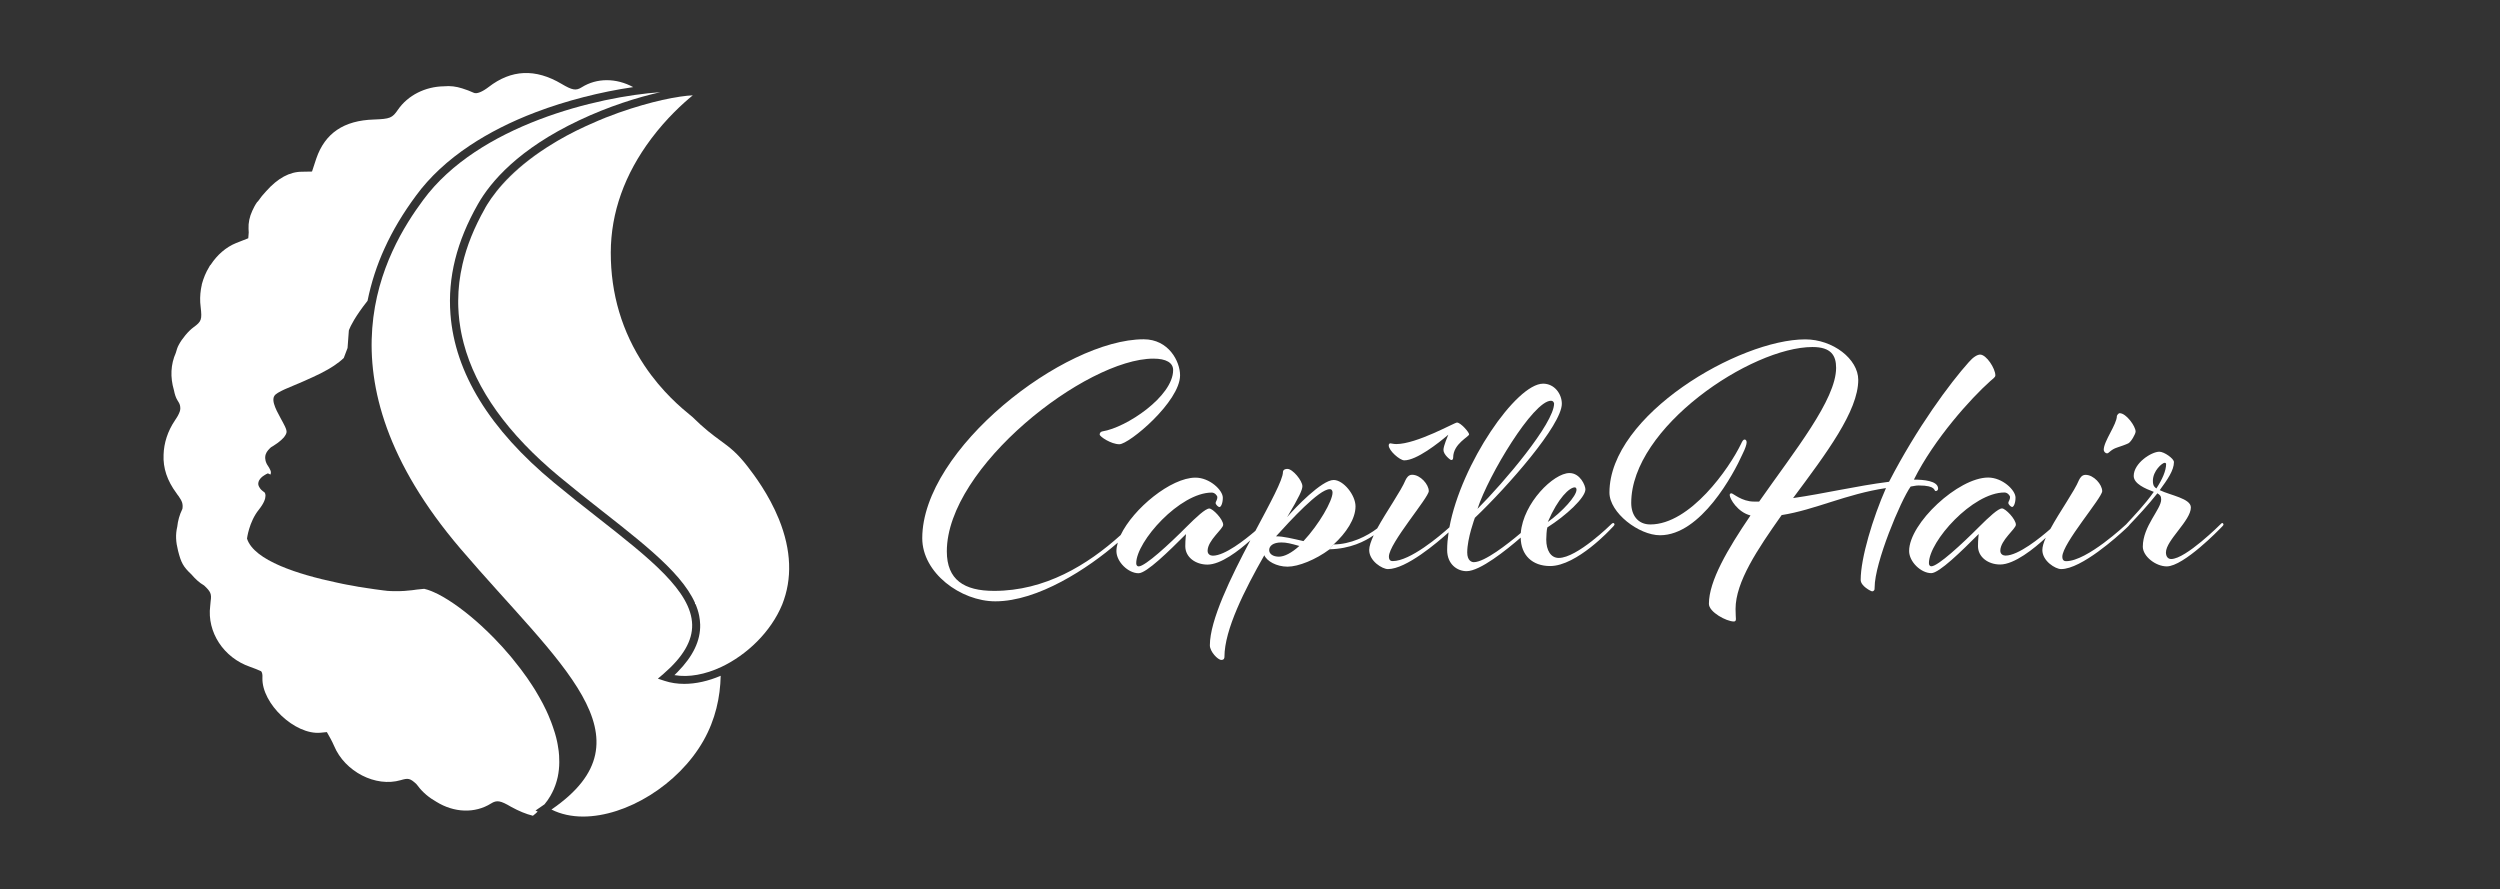
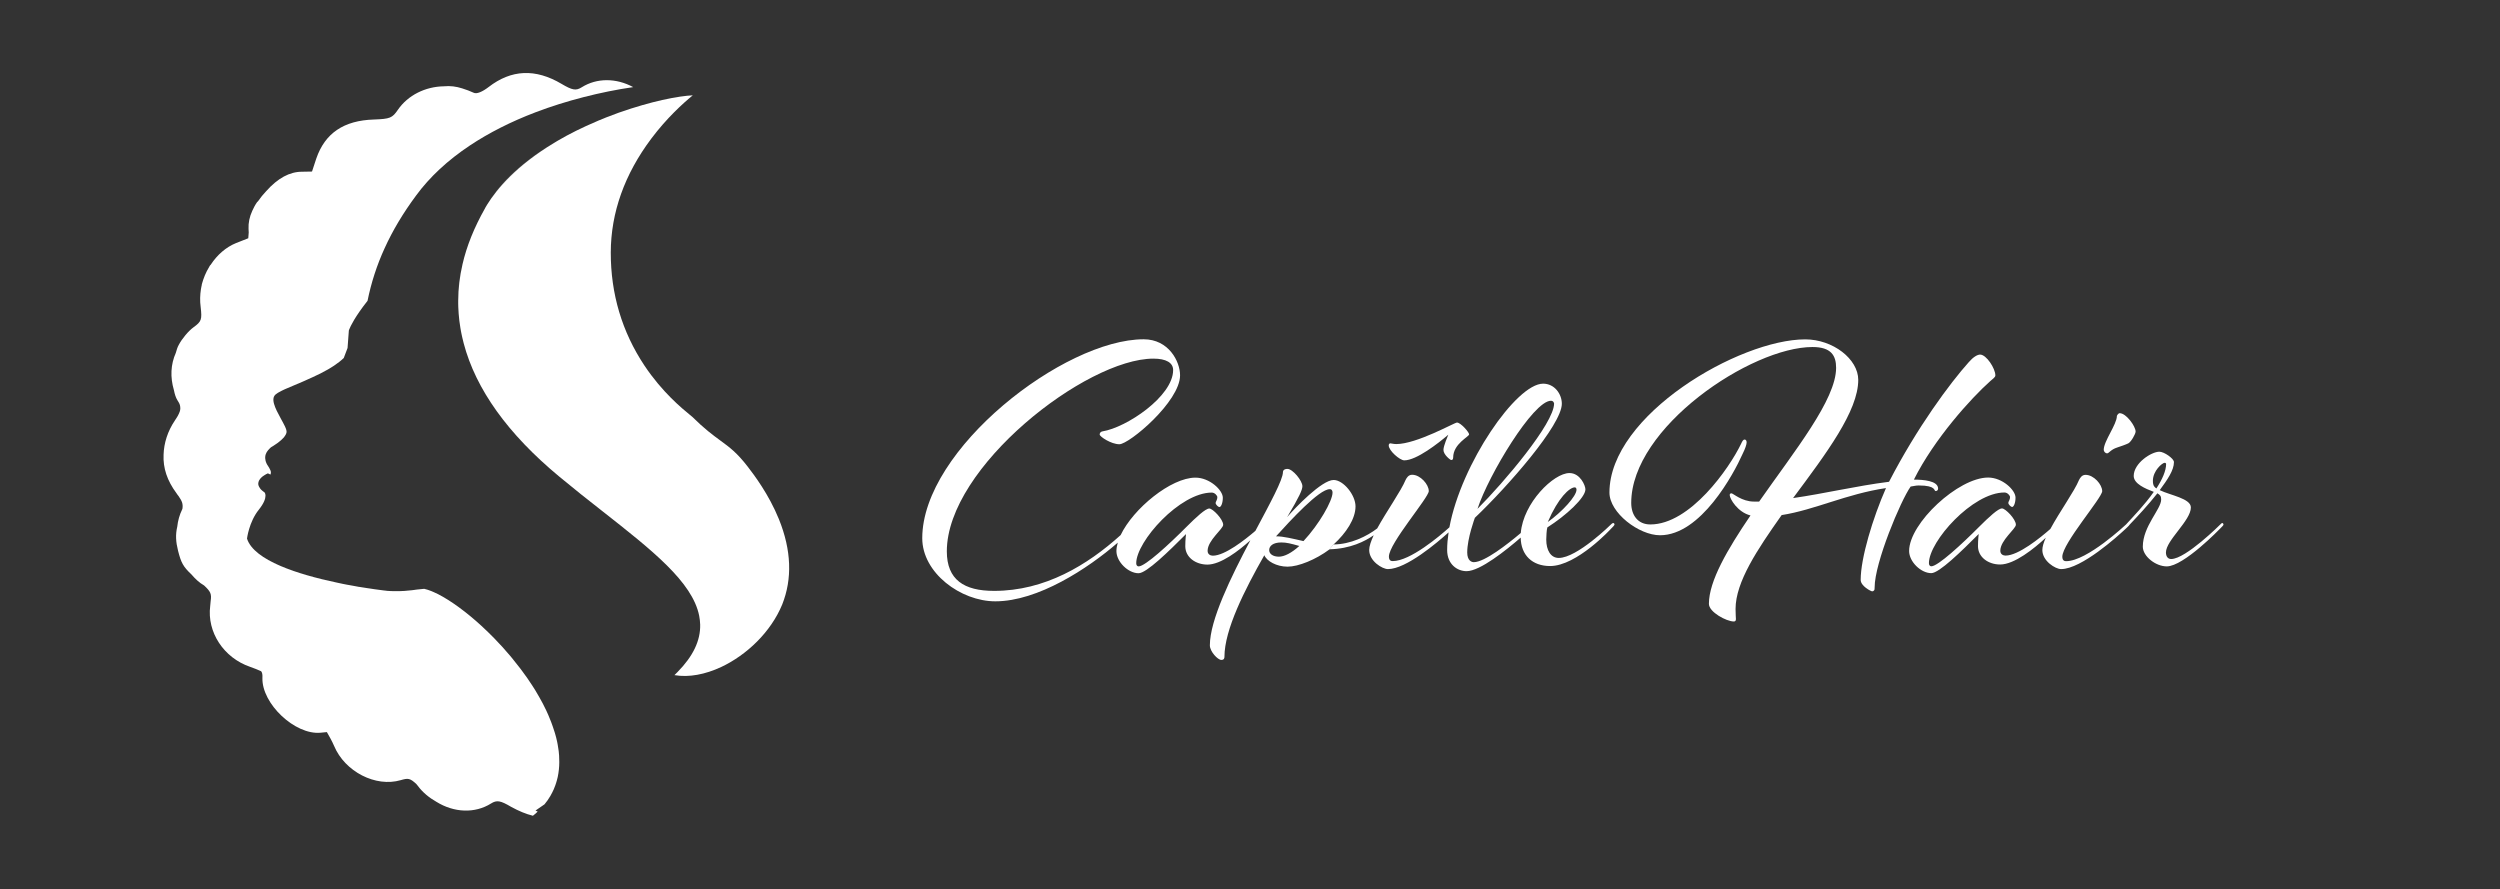
<svg xmlns="http://www.w3.org/2000/svg" id="Calque_1" x="0px" y="0px" viewBox="0 0 2777.2 987.9" style="enable-background:new 0 0 2777.2 987.9;" xml:space="preserve">
  <rect x="0" y="0" width="2777.2" height="987.9" fill="#333333" stroke="none" />
  <style type="text/css">
	.st0{fill:#FFFFFF;}
</style>
  <g>
    <g>
      <g>
        <g>
          <path class="st0" d="M2122.5,540.5c3.5-0.4,5.4-1.2,8.9-1.2c20.1,0,16.6,6.2,18.9,6.2c1.2,0,2.7-0.8,2.7-2.7      c0-8.8-16.5-10-26.9-10c22.7-45.4,63.5-90.4,84.7-109.3c2.7-2.6,5.8-4.2,5.8-6.5c0-7.7-10-23.1-16.9-23.1      c-3.1,0-7.7,2.7-12.7,8.5c-20.7,23.1-57.3,72.4-88.5,132.8c-36.5,4.6-71.6,13.1-106.6,18.1c37-49.7,72.4-96.7,72.4-131.3      c0-23.1-28.1-45-58.9-45c-73.1,0-217.5,84-217.5,170.2c0,22.4,32.7,47.4,56.2,47.4c45.4,0,82-68.5,91.6-90.1      c3.1-6.2,4.6-10.8,4.6-13.1c0-1.2-0.4-3.1-2.3-3.1c-1.5,0-2.6,1.9-3.8,4.6c-13.1,27.3-56.6,89.7-100.9,89.7      c-13.9,0-21.2-10.4-21.2-23.9c0-83.9,133.3-173.2,201.4-173.2c20.8,0,26.2,9.6,26.2,23.1c0,35.4-46.2,92.4-85.5,148.6h-5.8      c-13.5,0-23.1-9.2-25-9.2c-1.5,0-1.9,1.1-1.9,1.9c0,4.2,8.9,19.2,23.1,22.7c-25.4,37.4-46.2,72.8-46.2,98.2      c0,9.2,19.6,19.6,27.7,19.6c1.5,0,2.3-0.8,2.3-2.7c0-2-0.4-4.7-0.4-11.2c0-30,24.3-66.2,51.2-104.3c36.6-5.7,72-23.5,115.9-30      c-14.6,33.1-28.1,77.7-28.1,102c0,6.9,11.5,12.7,12.7,12.7c1.6,0,3.1-1.1,2.8-4.4C2082.5,625.2,2111.3,556.3,2122.5,540.5z" />
          <path class="st0" d="M2340.8,503.6c2,0,3.9-4.2,11.2-6.5c3.4-1.1,10-3.4,12.3-4.6c3.1-1.6,8.1-10.4,8.1-13.1      c0-5.8-10.4-20.4-17.7-20.4c-1.6,0-3.1,2.7-3.1,3.1c0,9.3-14.7,28.1-14.6,37.6C2337,501.3,2338.5,503.6,2340.8,503.6z" />
          <path class="st0" d="M1560,511.4c13.5,0,37.7-18.9,48.9-28.5c-0.4,1.1-5.4,12.3-5.4,16.9c0,5.4,7.7,11.2,8.5,11.2s2.3,0,2.3-2.7      c0-15.4,17.7-23.1,17.7-25.8c0-2.3-9.3-13.1-13.5-13.1c-2.7,0-44.7,23.9-67.4,23.9c-3,0-5.7-0.8-6.5-0.8c-1.1,0-1.9,0.8-1.9,2.3      C1542.7,500.6,1555,511.4,1560,511.4z" />
          <path class="st0" d="M1792,581c-0.8,0-2.3,1.5-2.3,1.5s-37.7,37.3-58.1,37.3c-8.9,0-13.9-8.5-13.9-20.4c0-2.7,0.4-11.2,1.2-13.5      c21.1-13.4,42.3-33.1,42.3-42.3c0-4.2-5.8-18.1-17.7-18.1c-17.7,0-51.4,33.3-54.1,66.6c-14.7,12.4-40.2,32.4-52.2,32.4      c-2.3,0-7.3-1.6-7.3-10.8c0-15.8,8.5-38.5,8.5-38.5c36.9-35.1,96.6-103.2,96.6-126.7c0-10.8-8.1-22.3-20.8-22.3      c-29.8,0-91,89-104.1,159.6c-10.9,9.8-43.6,37.5-63,37.5c-1.5,0-4.2-0.4-4.2-5c0-14.7,44.3-65.5,44.3-72.8      c0-7.3-9.3-18.1-18.5-18.1c-4.2,0-6.1,3.5-7.3,5.8c-4.9,12-21.1,34.8-31.5,53.8c-11.3,8.7-29.7,17.8-48.6,17.8l-4.6,5.4      c23.3-0.5,39.6-8.9,49.3-15.6c-3,6.5-5,12.2-5,16.4c0,12.3,14.6,21.2,20.8,21.2c20.3,0,55-29.6,67.4-40.8      c-1,6.7-1.6,13.3-1.6,19.6c0,15.8,11.2,23.5,21.6,23.5c14.9,0,44.1-23.4,60.1-37.3c0.3,19.6,12.9,31.6,32.7,31.6      c29.7,0,67.8-41.6,67.8-41.6c1.2-1.1,3.9-3.8,3.7-4.7C1793.5,582.2,1793.2,581,1792,581z M1749.4,541.4c1.5,0,1.9,1.5,1.9,2.7      c0,6.9-15.7,24.3-31.9,35.8C1730.9,553,1743.6,541.4,1749.4,541.4z M1722.9,445.2c2.7,0,3.4,2.3,3.5,3.1      c0,21.9-55.5,87.4-85.1,117C1653.6,527.6,1703.3,445.2,1722.9,445.2z" />
          <path class="st0" d="M2468.5,581c-0.4,0-1.1,0.7-1.9,1.5c0,0-38.5,38.5-54.7,38.5c-3.5,0-5.8-2.7-5.8-7.3      c0-13.4,27.7-35.4,27.7-50c0-10-22.7-13.4-34.6-19.2c8.5-11.6,15.8-22,15.8-31.2c0-3.8-10.8-11.5-16.2-11.5      c-8.9,0-28.5,12.7-28.5,26.9c0,8.8,13.1,14.2,22.3,17.7c-10,14.3-22.7,27.3-30.8,36.2c-0.4,0.3-43.2,40.8-66.6,40.8      c-1.5,0-4.2-0.4-4.2-5c0-14.7,44.3-65.5,44.3-72.8c0-7.3-9.3-18.1-18.5-18.1c-4.2,0-6.1,3.5-7.3,5.8      c-4.9,12.1-21.5,35.2-31.8,54.3c-10.9,9.6-35.5,29.6-49.8,29.6c-2.7,0-5.8-1.5-5.8-5.4c0-11.6,17.3-24.3,17.3-28.9      c0-6.2-11.6-18.1-15.4-18.1c-4.2,0-14.3,9.3-25.8,20.8c-18.4,18.5-45.4,43.5-52.7,43.5c-1.5,0-2.7-1.2-2.7-3.5      c0-24.2,48.5-78.5,83.9-78.5c3.5,0,6.2,3.5,6.2,5c0,3.4-1.9,5-1.9,6.5c0,1.9,3,4.6,4.2,4.6c1.9,0,3.8-4.6,3.8-10.4      c0-8.4-14.6-22.3-30.4-22.3c-33.1,0-87.8,50.8-87.8,81.6c0,11.9,13.1,24.6,24.6,24.6c8.8,0,33.5-24.3,52.7-43.5      c0,0-0.8,6.2-0.8,13.5c0,12.3,11.5,20.4,24.6,20.4c15.9,0,37.9-17.8,50.7-29.7c-2.4,5.3-3.8,10-3.8,13.6      c0,12.3,14.6,21.2,20.8,21.2c22.7,0,63.3-36.9,70.8-43.9c0.4-0.3,0.8-0.7,1.2-1.1c1-1,3.6-3.3,4.1-4.3c9-9.4,21-22.3,30.9-34.9      c3,1.9,4.2,3,4.2,6.9c0,10.8-20.4,29.7-20.4,52.4c0,10.7,14.3,21.9,26.6,21.9c18.9,0,59.3-42,59.3-42c1.5-1.5,3.7-3.6,3.7-4.3      S2469.7,581,2468.5,581z M2395.5,542.6c-3.5-2.3-3.9-5-3.9-8.5c0-11.1,10.4-20,13.1-20c1.1,0,1.5,0.8,1.6,1.2      C2406.3,523,2402,532.6,2395.5,542.6z" />
        </g>
      </g>
      <path class="st0" d="M1481.5,533.2c-13.1,0-42.7,30.8-51.6,41.2c13.8-23.1,16.9-30.4,16.9-34.3c0-6.1-10.8-19.2-16.6-19.2    c-4.2,0-5,2.3-5,3.5c0,8.5-14.1,34.3-30.6,65.3c-11.8,10.1-34,27.6-47.3,27.6c-2.7,0-5.8-1.5-5.8-5.4c0-11.6,17.3-24.3,17.3-28.9    c0-6.2-11.6-18.1-15.4-18.1c-4.2,0-14.3,9.3-25.8,20.8c-18.4,18.5-45.4,43.5-52.7,43.5c-1.5,0-2.7-1.2-2.7-3.5    c0-24.2,48.5-78.5,83.9-78.5c3.5,0,6.2,3.5,6.2,5c0,3.4-1.9,5-1.9,6.5c0,1.9,3,4.6,4.2,4.6c1.9,0,3.8-4.6,3.8-10.4    c0-8.4-14.6-22.3-30.4-22.3c-27.2,0-69.1,34.4-83.1,63.8c-36.9,33.3-84.2,62.1-140.7,62c-33.2,0-52.4-12.3-52.4-43.9    c0-93.6,154.8-214.1,229.5-214.1c14.2,0,21.9,4.6,21.9,12.7c0,29.2-51.9,63.9-78.5,68.1c-2.3,0.4-3.1,2-3.1,3.5    c0,2.3,12.7,10.8,21.9,10.8c10.8,0,67.4-47.3,67.4-76.6c0-15.4-12.7-40-40.4-40c-88.5,0-246,122.1-246,221    c0,38.5,42.7,70.1,81.2,70.1c47.3,0,103-36.5,136-65.2c-0.9,3.3-1.5,6.4-1.5,9.4c0,11.9,13.1,24.6,24.6,24.6    c8.8,0,33.5-24.3,52.7-43.5c0,0-0.8,6.2-0.8,13.5c0,12.3,11.5,20.4,24.6,20.4c14.8,0,34.7-15.3,47.7-27    c-21.7,41.1-45,88.6-45,116.7c0,7,8.9,16.2,12.7,16.2c3.1,0,3.5-2,3.5-3.5c0-30,22.4-74.3,44.3-112.8c2.7,6.5,13.5,12.7,25.8,12.7    c12,0,31.2-7.7,46.6-19.2l4.6-5.5c13.9-12.7,24.3-28.4,24.3-42.3C1505.8,549.8,1492.3,533.2,1481.5,533.2z M1420.7,618.4    c-6.6,0-10.8-3.1-10.8-7.3c0-4.6,4.3-8.5,13.5-8.5c5.8,0,10.4,1.2,20,3.9C1434.9,614.2,1426.8,618.4,1420.7,618.4z M1448,601.1    c-12-2.7-22.4-5.4-30.5-5.3c15.8-17.4,47.8-52.4,59.7-52.4c2.3,0,3.1,1.9,3.1,3.8C1480.3,556.4,1465.3,582.6,1448,601.1z" />
    </g>
    <g>
-       <path class="st0" d="M687.9,125c-0.5,0.2-1,0.3-1.4,0.5C687,125.4,687.4,125.2,687.9,125z" />
      <path class="st0" d="M508.9,333.7c0.1-13.3,1.6-26.6,4.7-39.9C510.5,307.1,508.9,320.4,508.9,333.7z" />
      <path class="st0" d="M513.6,293.7c4.7-20.6,13.1-41.3,25.1-62.5c0,0,0,0,0-0.1c0,0,0,0,0,0.1C526.7,252.4,518.3,273.1,513.6,293.7    z" />
      <path class="st0" d="M665.4,133.7c-0.8,0.3-1.7,0.7-2.5,1.1C663.7,134.4,664.5,134.1,665.4,133.7z" />
      <path class="st0" d="M540.4,228.4c-0.2,0.3-0.3,0.6-0.5,0.8C540,229,540.2,228.7,540.4,228.4z" />
      <path class="st0" d="M619.6,156.2c-0.4,0.2-0.7,0.4-1,0.6C618.9,156.6,619.3,156.4,619.6,156.2z" />
      <path class="st0" d="M621.1,529.3c8.2,6.8,16.3,13.3,24.2,19.7C637.3,542.5,629.2,536,621.1,529.3c-57.2-47.4-92.7-97.1-106.1-148    C528.4,432.2,563.9,481.8,621.1,529.3z" />
-       <path class="st0" d="M673.5,130.4c4-1.6,7.9-3,11.7-4.4c-6.2,2.3-12.8,4.8-19.5,7.6C668.2,132.5,670.8,131.5,673.5,130.4z" />
      <path class="st0" d="M511.3,364c0.6,3.4,1.2,6.9,2,10.3C512.5,370.8,511.8,367.4,511.3,364z" />
      <path class="st0" d="M508.9,337.3c0,1.3,0.1,2.5,0.1,3.8C508.9,339.9,508.9,338.6,508.9,337.3z" />
-       <path class="st0" d="M776.6,683.9c-7.5-37.6-52.2-72.7-107.6-116.3c0,0,0,0,0,0l0,0C724.4,611.2,769.1,646.3,776.6,683.9z" />
      <path class="st0" d="M540.9,227.6c10.6-17.2,32.3-43.6,74.9-69.1C574.7,183,552.7,208.3,540.9,227.6z" />
      <path class="st0" d="M752.6,746.3c-0.2,0.2-0.4,0.4-0.5,0.5C752.2,746.6,752.4,746.4,752.6,746.3z" />
      <path class="st0" d="M750.8,748c-0.2,0.2-0.5,0.4-0.7,0.7C750.4,748.5,750.6,748.2,750.8,748z" />
      <path class="st0" d="M617.8,819.3c-0.4-1.6-0.8-3.1-1.3-4.7C617,816.2,617.4,817.7,617.8,819.3z" />
      <path class="st0" d="M295.5,504.4c0.2-0.6,0.4-1.1,0.7-1.6C295.9,503.3,295.7,503.9,295.5,504.4z" />
      <path class="st0" d="M294.8,508c0-1,0.2-1.9,0.4-2.8C295,506.1,294.8,507,294.8,508z" />
      <path class="st0" d="M611.5,884.2c0.7-1.2,1.4-2.4,2-3.7C612.9,881.8,612.2,883,611.5,884.2z" />
      <path class="st0" d="M592,906.2C592,906.2,592,906.2,592,906.2L592,906.2c1.9-1.5,3.7-3,5.3-4.6h0    C595.7,903.1,593.9,904.7,592,906.2z" />
      <path class="st0" d="M605,893.5L605,893.5c2.5-3,4.6-6.1,6.5-9.3C609.6,887.4,607.4,890.5,605,893.5z" />
      <path class="st0" d="M616.8,873c0.5-1.3,0.9-2.6,1.3-3.9C617.8,870.4,617.3,871.7,616.8,873z" />
-       <path class="st0" d="M618.7,867.1c0.4-1.3,0.7-2.6,1-4C619.4,864.5,619.1,865.8,618.7,867.1z" />
      <path class="st0" d="M613.5,880.6c1.3-2.5,2.4-5,3.3-7.6C615.9,875.6,614.8,878.1,613.5,880.6z" />
      <path class="st0" d="M439.4,656.9c15.1,0.1,21.3-1.8,31.7-2.6l0,0C460.7,655,454.5,657,439.4,656.9z" />
      <path class="st0" d="M274.2,598.4L274.2,598.4c7.7,24.4,57.2,39.9,99.4,48.8C331.4,638.2,281.9,622.8,274.2,598.4z" />
      <path class="st0" d="M385.4,649.5c-1.5-0.3-3.1-0.6-4.6-0.9C382.3,648.9,383.8,649.2,385.4,649.5z" />
      <path class="st0" d="M378.4,648.2c-1.6-0.3-3.2-0.6-4.7-1C375.2,647.5,376.8,647.8,378.4,648.2z" />
      <path class="st0" d="M389.9,650.4c-1.5-0.3-3-0.6-4.5-0.8C386.9,649.8,388.4,650.1,389.9,650.4z" />
      <path class="st0" d="M396.4,651.5c-1.4-0.2-2.9-0.5-4.3-0.8C393.6,651,395,651.3,396.4,651.5z" />
-       <path class="st0" d="M408.7,334C408.7,334,408.7,334,408.7,334c-14,17.7-18.9,28.1-20.4,31.9C389.8,362.1,394.7,351.7,408.7,334z" />
+       <path class="st0" d="M408.7,334C408.7,334,408.7,334,408.7,334c-14,17.7-18.9,28.1-20.4,31.9C389.8,362.1,394.7,351.7,408.7,334" />
      <path class="st0" d="M592,906.2c1.9-1.5,3.7-3,5.3-4.6l-2.4-1.2l10-6.9c2.5-3,4.6-6.1,6.5-9.3c0.7-1.2,1.4-2.4,2-3.7    c1.3-2.5,2.4-5,3.3-7.6c0.5-1.3,0.9-2.6,1.3-3.9c0.2-0.7,0.4-1.3,0.6-2c0.4-1.3,0.7-2.6,1-4c1.1-5.3,1.7-10.8,1.7-16.4    c0-2.4-0.1-4.8-0.2-7.3c-0.2-3.3-0.6-6.5-1.2-9.8c-0.1-0.8-0.3-1.7-0.4-2.5c-0.2-1-0.4-2.1-0.6-3.1c-0.3-1.6-0.7-3.1-1.1-4.7    c-0.4-1.6-0.8-3.1-1.3-4.7c-0.2-0.8-0.5-1.7-0.8-2.5c-1.1-3.4-2.2-6.7-3.5-10.1c-1-2.5-2-5.1-3.1-7.6c-0.7-1.7-1.5-3.4-2.3-5.1    c-2.4-5.1-5-10.1-7.9-15.1c-1.4-2.5-2.9-5-4.4-7.5c-1-1.7-2.1-3.3-3.1-4.9c-3.7-5.7-7.6-11.4-11.8-16.9c-0.6-0.8-1.2-1.6-1.8-2.4    c-3-3.9-6.1-7.8-9.2-11.6c-0.6-0.8-1.3-1.5-1.9-2.3c-5.7-6.8-11.6-13.2-17.6-19.4c-0.7-0.7-1.3-1.4-2-2c-3.3-3.4-6.7-6.6-10.1-9.8    c-0.7-0.6-1.3-1.2-2-1.9c-17.1-15.7-34.2-28.1-48.2-35.3c-1.7-0.9-3.3-1.6-4.9-2.3c-1-0.4-1.9-0.8-2.8-1.2    c-1.1-0.5-2.3-0.9-3.3-1.2c-0.3-0.1-0.6-0.2-0.9-0.3c-1.3-0.4-2.5-0.7-3.7-1h0c-10.4,0.8-16.6,2.7-31.7,2.6c-0.5,0-1,0-1.5,0    c-1.2,0-2.4-0.1-3.7-0.1c-1.2,0-2.5-0.1-3.8-0.2c0,0-0.1,0-0.1,0c-0.5-0.1-1-0.1-1.5-0.2c-0.8-0.1-1.7-0.2-2.7-0.3    c-2.8-0.4-6.1-0.8-9.8-1.3c-2.1-0.3-4.3-0.6-6.6-1c-0.3,0-0.5-0.1-0.8-0.1c-3-0.5-6.2-1-9.6-1.5c-0.3,0-0.6-0.1-0.9-0.1    c-0.7-0.1-1.4-0.2-2.1-0.4c-1.4-0.2-2.9-0.5-4.3-0.8c-0.7-0.1-1.5-0.3-2.2-0.4c-1.5-0.3-3-0.6-4.5-0.8c-1.5-0.3-3.1-0.6-4.6-0.9    c-0.8-0.2-1.6-0.3-2.3-0.5c-1.6-0.3-3.2-0.6-4.7-1c-42.2-8.9-91.7-24.4-99.4-48.8v0c0,0,2.2-18.6,13.2-32.2    c5.8-7.3,7.3-12.2,7.3-15.2c0-0.4,0-0.7,0-1c-0.2-2-1-2.9-1-2.9s-0.6-0.4-1.5-1.1c-0.1-0.1-0.3-0.2-0.5-0.4    c-0.2-0.1-0.3-0.3-0.5-0.4c-0.2-0.2-0.5-0.5-0.8-0.7c-0.1-0.1-0.2-0.2-0.3-0.3c-0.2-0.2-0.3-0.3-0.5-0.5c0,0,0-0.1-0.1-0.1    c-0.2-0.2-0.3-0.4-0.5-0.6c-0.1-0.2-0.3-0.4-0.4-0.6c0-0.1-0.1-0.1-0.1-0.2c-0.2-0.3-0.4-0.6-0.6-0.9c-0.1-0.2-0.3-0.5-0.4-0.7    c-0.2-0.3-0.3-0.7-0.4-1c-0.1-0.2-0.1-0.4-0.2-0.5c-0.1-0.4-0.2-0.8-0.2-1.2c0-0.3,0-0.6,0-0.8c0-0.4,0.1-0.9,0.2-1.3    c0-0.1,0.1-0.3,0.1-0.4c0.1-0.4,0.3-0.9,0.5-1.4c0.3-0.6,0.7-1.2,1.2-1.9c0.4-0.5,0.8-0.9,1.3-1.4c0.2-0.2,0.3-0.3,0.5-0.5    c0.3-0.2,0.5-0.5,0.8-0.7c0.3-0.2,0.7-0.5,1-0.7c0.5-0.3,1-0.6,1.5-1c0.5-0.3,1.1-0.6,1.7-1c0.6-0.3,1.2-0.6,1.9-0.9    c0.6,0.3,1.2,0.6,1.9,0.9c0.3,0.2,0.6,0.3,0.9,0.5c0.1-0.1,0.1-0.4,0.2-0.6c0-0.1,0.1-0.2,0.1-0.3c0.1-0.4,0.2-0.7,0.2-1    c0.1-0.7,0-1.4-0.2-2c-0.1-0.3-0.2-0.6-0.3-0.9c-0.4-0.9-0.9-1.9-1.4-2.8c-0.4-0.6-0.8-1.2-1.2-1.9c-0.4-0.6-0.8-1.3-1.2-1.9    c-0.2-0.3-0.4-0.6-0.5-1c-1-2.1-1.4-4.1-1.5-5.8c0-0.3,0-0.7,0-1c0-1,0.2-1.9,0.4-2.8c0.1-0.3,0.2-0.6,0.3-0.8    c0.2-0.6,0.4-1.1,0.7-1.6c0.1-0.2,0.2-0.5,0.4-0.7c0.1-0.2,0.2-0.4,0.4-0.6c0.2-0.4,0.5-0.8,0.8-1.1c0.1-0.2,0.3-0.3,0.4-0.5    c0.4-0.5,0.8-0.9,1.2-1.3c0.2-0.3,0.5-0.5,0.7-0.7c0.2-0.2,0.4-0.4,0.6-0.6c0.2-0.2,0.4-0.3,0.5-0.4c0.3-0.2,0.4-0.3,0.4-0.3    s3.4-1.9,7.2-4.7c0.5-0.4,1-0.8,1.5-1.2c0.8-0.6,1.5-1.2,2.3-1.9c1-0.9,1.9-1.8,2.7-2.7c0.2-0.2,0.4-0.5,0.6-0.7    c1.3-1.7,2.3-3.4,2.6-5.1c0.2-0.9,0-2-0.4-3.3c-0.1-0.3-0.2-0.6-0.3-0.9c-0.3-0.8-0.6-1.6-1-2.4c-0.6-1.3-1.4-2.8-2.2-4.3    c-0.8-1.4-1.6-2.9-2.4-4.4c-1.6-2.9-3.2-5.9-4.6-8.8c-2.5-5.3-4.3-10.4-3.5-14.2c0.1-0.4,0.2-0.8,0.3-1.1c0.4-1.1,1.1-2,2-2.8    c1.4-1.2,3.6-2.5,6.2-3.8c0.6-0.3,1.2-0.6,1.8-0.9c0.6-0.3,1.2-0.6,1.9-0.9c0.7-0.3,1.5-0.7,2.3-1c5-2.2,10.9-4.6,17.2-7.3    c1.1-0.4,2.1-0.9,3.2-1.4c0.8-0.3,1.6-0.7,2.4-1.1c2-0.9,4-1.8,6-2.7c5.8-2.6,11.6-5.5,17-8.6c0.7-0.4,1.5-0.9,2.2-1.3    c1.1-0.7,2.2-1.3,3.2-2c0.6-0.4,1.2-0.8,1.7-1.1c3.9-2.6,7.5-5.4,10.6-8.4l4.2-11.1c0.5-6.2,0.9-12.6,1.4-18.9c0,0,0,0,0-0.1    c0,0,0,0,0,0c0,0,0-0.1,0-0.1c0,0,0-0.1,0-0.1c0,0,0-0.1,0-0.1c0-0.1,0-0.1,0.1-0.2c0,0,0-0.1,0-0.1c0-0.1,0.1-0.2,0.1-0.3    c0,0,0-0.1,0-0.1c0.1-0.1,0.1-0.3,0.2-0.4c0,0,0,0,0-0.1c1.5-3.8,6.4-14.2,20.4-31.9c4-19.9,10.3-39.5,19-58.5    c9-19.8,20.5-39,35.1-58.7c15-20.4,35-39,59.5-55.3c21.2-14.1,45.8-26.6,73.2-37c33.6-12.8,72.4-22.7,108.3-27.9    c-18.8-10.2-40.3-10.4-57.2,0.2c-6.4,4-10.4,3.3-22.4-3.8c-29-17.2-55.8-16-81,3.5c-7,5.4-13.4,8-16.5,6.4    c-4-1.9-8.5-3.5-12.9-4.9c-6.6-2.1-13.2-3-20.3-2.3c-20.5,0.3-40,9.9-51.1,26.1c-6.3,9.2-8.7,10.1-26.6,10.8    c-33.4,1-54.4,15.1-64.1,43.5l-4.7,14.3l-11.1,0.2c-13.7,0-26.9,7.1-39.8,21.6c-3.5,3.7-6.4,7.3-9,11.1c-0.2,0.2-0.2,0.2-0.5,0.5    c-0.2,0.2-0.5,0.5-0.7,0.7c-2.3,3.3-3.8,6.4-5.2,9.4c-3.1,6.6-4.5,13.6-4.2,20l0.2,4.2l-0.5,6.4l-13.7,5.4    c-11.1,4.5-21,13.2-28,24c-0.2,0.2-0.5,0.5-0.7,0.7c-0.5,0.5-0.7,1.2-1,1.7c-3.8,6.1-6.3,12.5-8.2,19.3c0,0-0.2,0.2,0,0.5    c-0.2,1.7-0.9,3.3-1,5c-1,6.4-1.2,13-0.3,19.8c1.6,13.9,1,16-7.8,22.4c-5.6,4-12.9,12.7-16.5,19.6c-1.4,2.4-2.4,5.6-3.3,8.9    c-5.7,12.9-6.4,26.8-2.1,41.5c0.9,4.5,2.1,8.3,3.8,11c1.2,2.1,2.3,3.5,2.8,5.4c0.3,1.2,0.5,2.3,0.5,3.8c0,2.4-0.9,4.7-2.8,8.3    c-0.9,1.4-1.7,3-3.1,4.9c-8.3,12.3-12.3,25.4-12.7,38.2c-0.7,14.9,4,28.9,14.3,42.8c1,1.4,1.7,2.6,2.4,3.3c3.7,5.4,5,8.3,4.3,13.7    c-0.2,0.2,0,0.5-0.2,0.7c-3.1,6.3-4.9,12.9-5.6,19.5c-2.1,9-1.6,16.9,0.9,26.8c3.3,13,5.6,17.6,14.8,26.2    c4.2,4.9,8.7,9.2,14.1,12.3c7.3,6.8,8.5,9.4,7.3,17.4c-0.2,1.7-0.3,3.3-0.5,5.4c-3.7,29,14.9,57.5,44.3,67.6    c4.5,1.6,8.9,3.3,12.3,4.9c1.2,1.6,1.6,3.7,1.4,7.6c-0.7,28.5,36.2,63.3,64.5,60.7l7.1-0.7c2.4,4.2,5.7,9.9,8,15.3    c12,28.7,46.2,46.2,74,38.1c8.2-2.4,10.3-2.3,17.4,4.3c0.7,0.7,1,1.4,1.7,2.1c5.4,7.3,12.7,13.2,20.5,17.6    c19.6,12.2,42.8,13.2,60.8,1.9c6.4-4,10.4-3.3,22.4,3.8C576.4,901,584.3,904.3,592,906.2c-0.3,0-0.5-0.1-0.7-0.1    c-0.1,0-0.1,0-0.1,0c0,0,0.1,0,0.1,0c0.2,0.1,0.8,0.2,1.1,0.2c0.1,0,0.1,0,0.2,0c0,0,0.1,0,0.1,0    C592.8,906.4,592.7,906.3,592,906.2L592,906.2L592,906.2C592,906.2,592,906.2,592,906.2z" />
-       <path class="st0" d="M781.4,822.9c13.4-23.6,18.7-48.4,19.2-72.2c-13.8,5.9-27.6,9-40.5,9c-7.6,0-15-1.1-21.7-3.3l-7.6-2.5    l6.1-5.2c21.9-18.9,32.4-36.8,32-54.8c-0.9-37.2-46.9-73.4-105.3-119.2c-15.6-12.2-31.7-24.9-48.1-38.5    C543.9,477,505.3,414,500.4,349c-3.1-40.8,6.9-80.7,30.5-122.2c14.2-25,45.3-61.4,112.4-93.1c32.9-15.6,65.4-25.7,90.3-31.3    c-69.6,4.9-202.2,36.5-263.5,119.8c-41.6,56.1-123.1,194.6,41.5,387.4c109.2,127.9,217.1,210.1,101,289.7    c10.5,5.3,22.6,7.8,35.3,7.8C695.7,907,753.5,872,781.4,822.9z" />
      <path class="st0" d="M865.3,576.8c-11.3-27.8-27.6-49.2-34.6-58.3c-12-15.6-20.2-21.6-30.6-29.2c-8.3-6.1-17.7-13-31-26.2    c-0.4-0.4-1.6-1.4-2.9-2.4c-8.3-6.8-30.5-24.9-50.3-54.6c-24.9-37.4-37.5-79.7-37.4-125.6c0.1-44.3,15.3-86.9,45-126.5    c17.2-22.9,35.2-39.2,46.1-48.1c-7.4,0.3-19.1,1.9-34,5.2c-13.6,3.1-29.8,7.6-47.7,13.9c-0.5,0.2-1,0.3-1.4,0.5    c-0.4,0.2-0.8,0.3-1.3,0.5c-3.8,1.4-7.7,2.9-11.7,4.4c-2.7,1-5.3,2.1-7.8,3.2c-0.1,0-0.2,0.1-0.3,0.1c-0.8,0.4-1.7,0.7-2.5,1.1    c-16.3,6.9-30.7,14.1-43.3,21.5c-0.3,0.2-0.7,0.4-1,0.6c-0.9,0.6-1.9,1.1-2.8,1.7c-42.5,25.5-64.2,51.8-74.9,69.1    c-0.2,0.3-0.4,0.6-0.5,0.9c-0.2,0.3-0.3,0.6-0.5,0.8c-0.4,0.7-0.8,1.3-1.1,1.9c0,0,0,0,0,0.1c-12,21.2-20.4,41.9-25.1,62.5    c0,0,0,0.1,0,0.1c-3.1,13.3-4.6,26.6-4.7,39.9c0,1.2,0,2.4,0,3.6c0,1.3,0.1,2.5,0.1,3.8c0.1,2.4,0.2,4.7,0.4,7.1    c0.4,5.2,1,10.5,1.9,15.7c0.6,3.4,1.2,6.9,2,10.3c0.5,2.3,1.1,4.7,1.7,7c13.4,50.9,49,100.6,106.1,148    c8.2,6.8,16.2,13.3,24.2,19.7c8,6.4,15.9,12.6,23.7,18.7c0,0,0,0,0,0c55.4,43.5,100.1,78.7,107.6,116.3c0.6,3.2,1,6.5,1.1,9.8    c0.4,17.7-7.8,35-25.1,52.6c-0.2,0.2-0.4,0.4-0.5,0.5c-0.4,0.4-0.8,0.8-1.2,1.2c-0.2,0.2-0.5,0.4-0.7,0.7    c-0.4,0.4-0.8,0.7-1.1,1.1c16.1,2.8,34.3-0.8,51.9-9c28.5-13.4,55.2-38.9,67.8-69.4C880.3,643,879.2,611.2,865.3,576.8z" />
    </g>
  </g>
</svg>